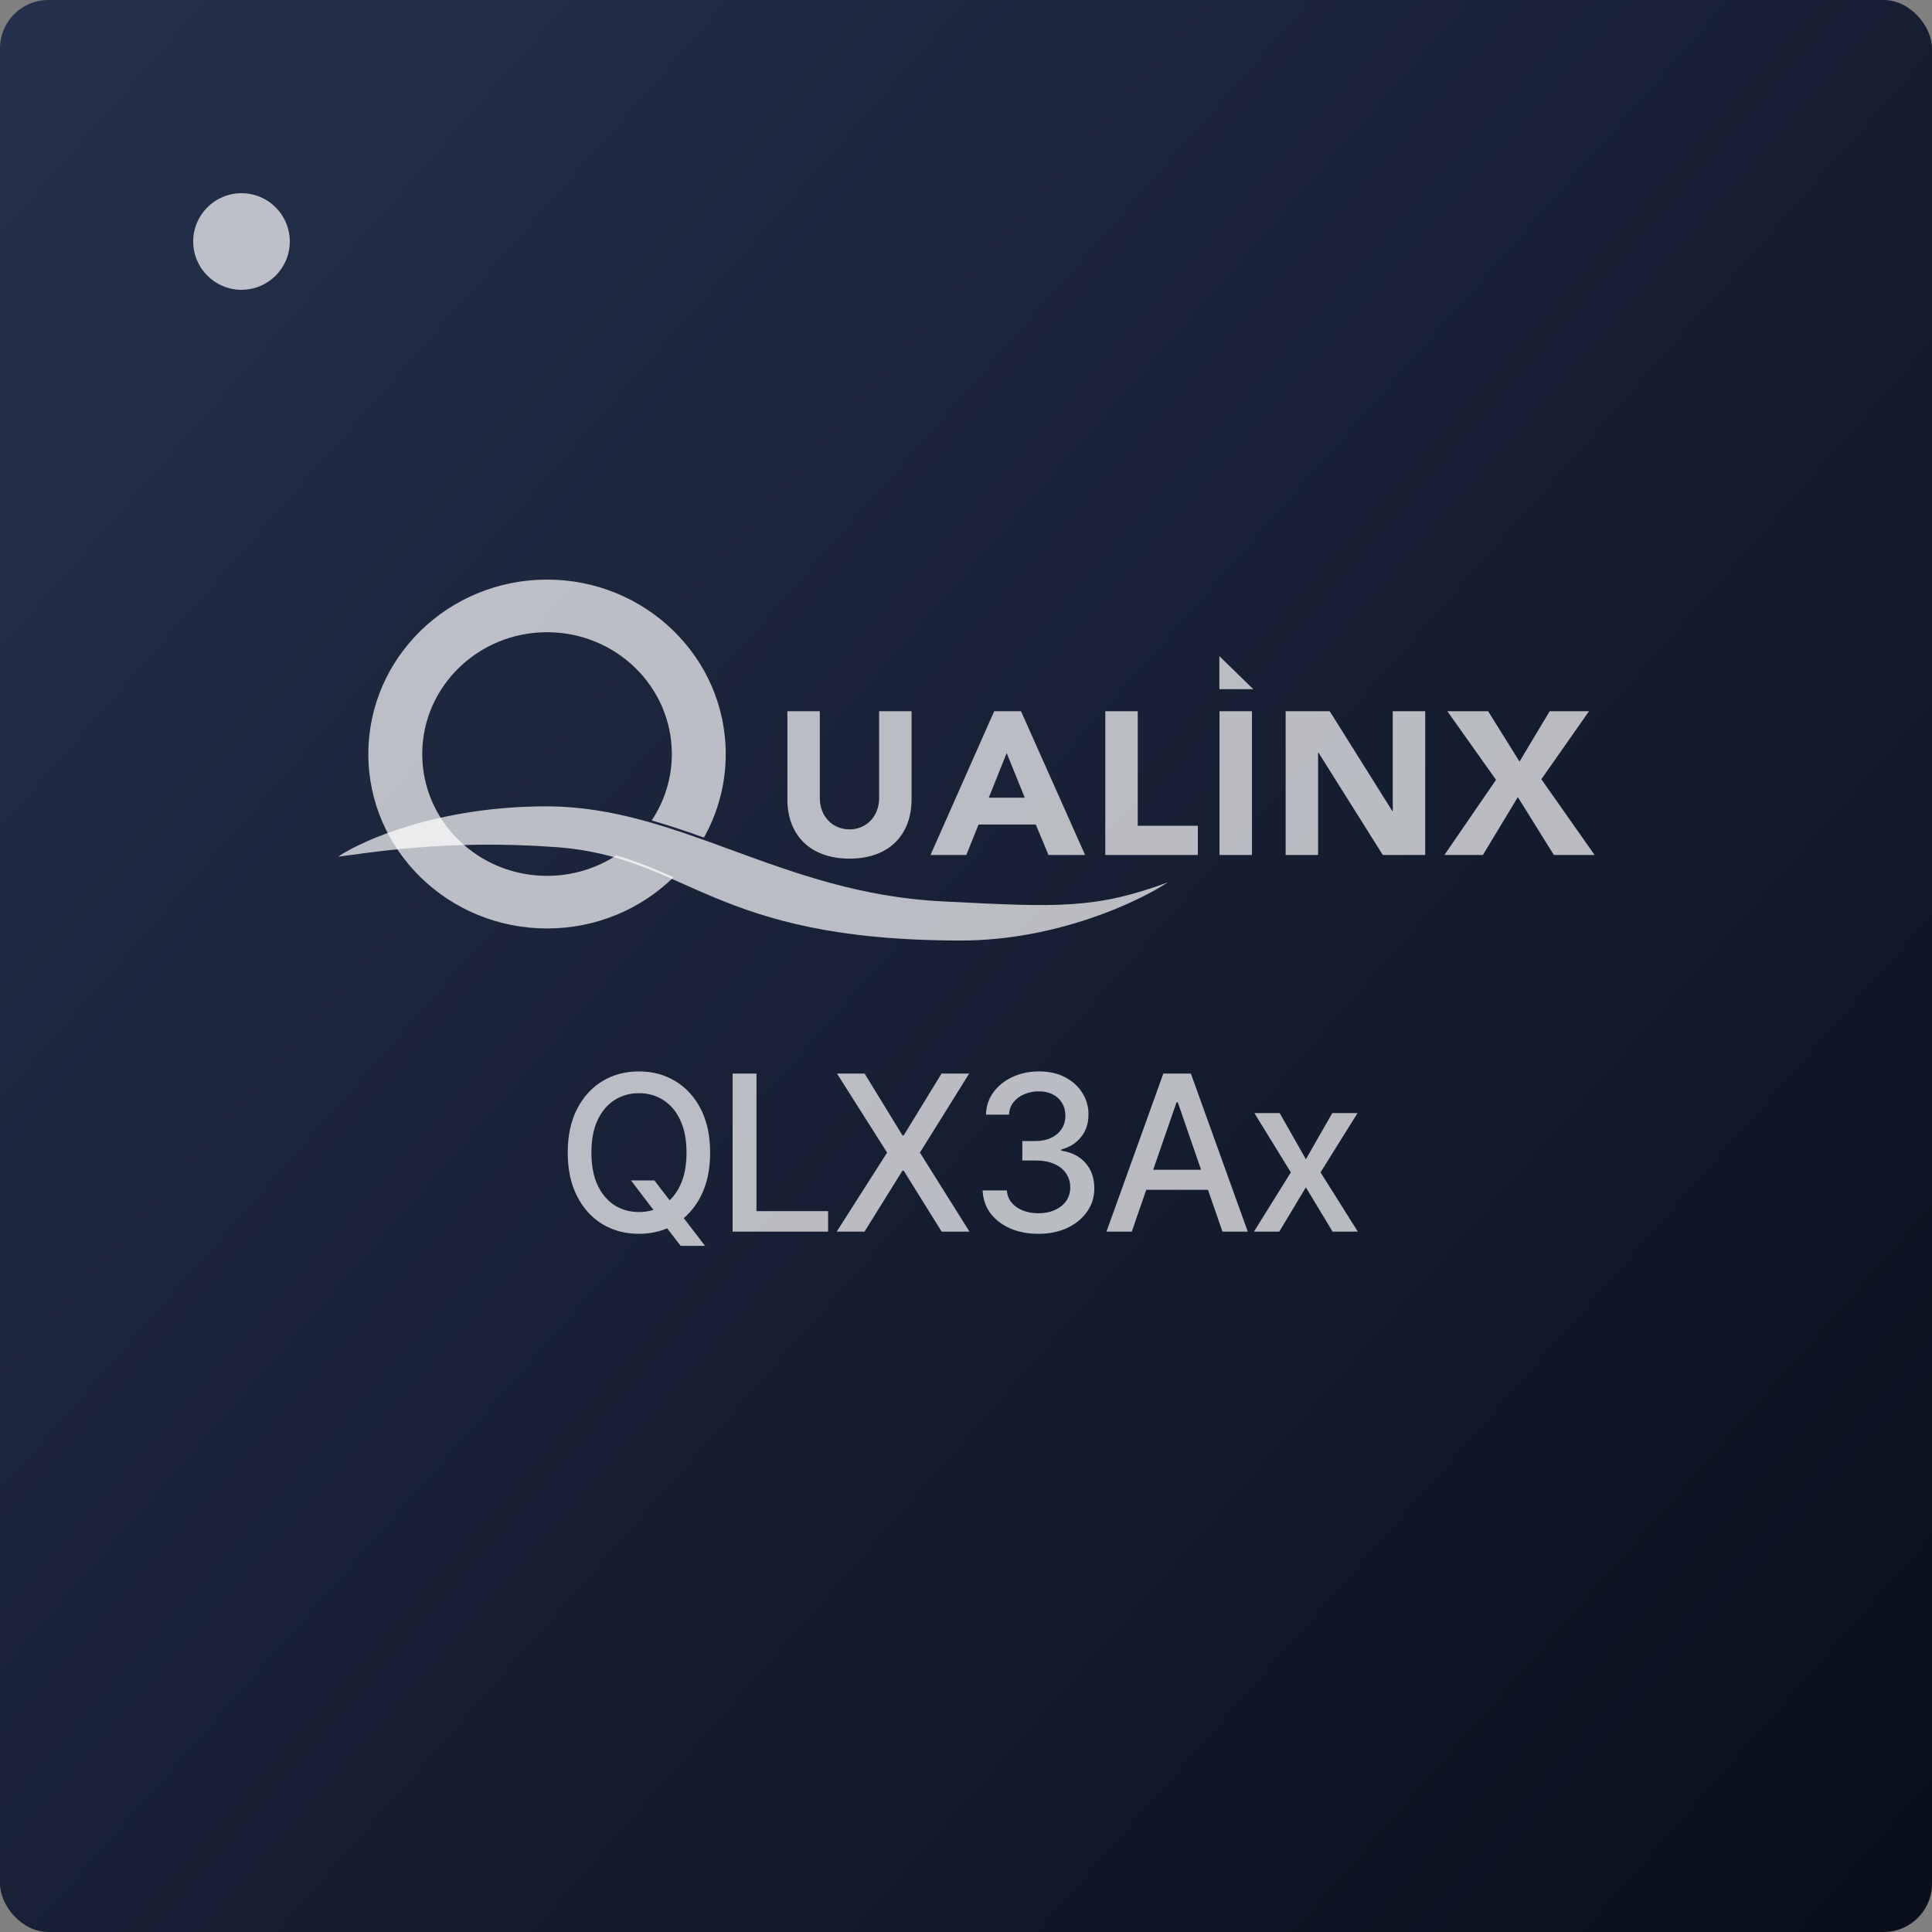
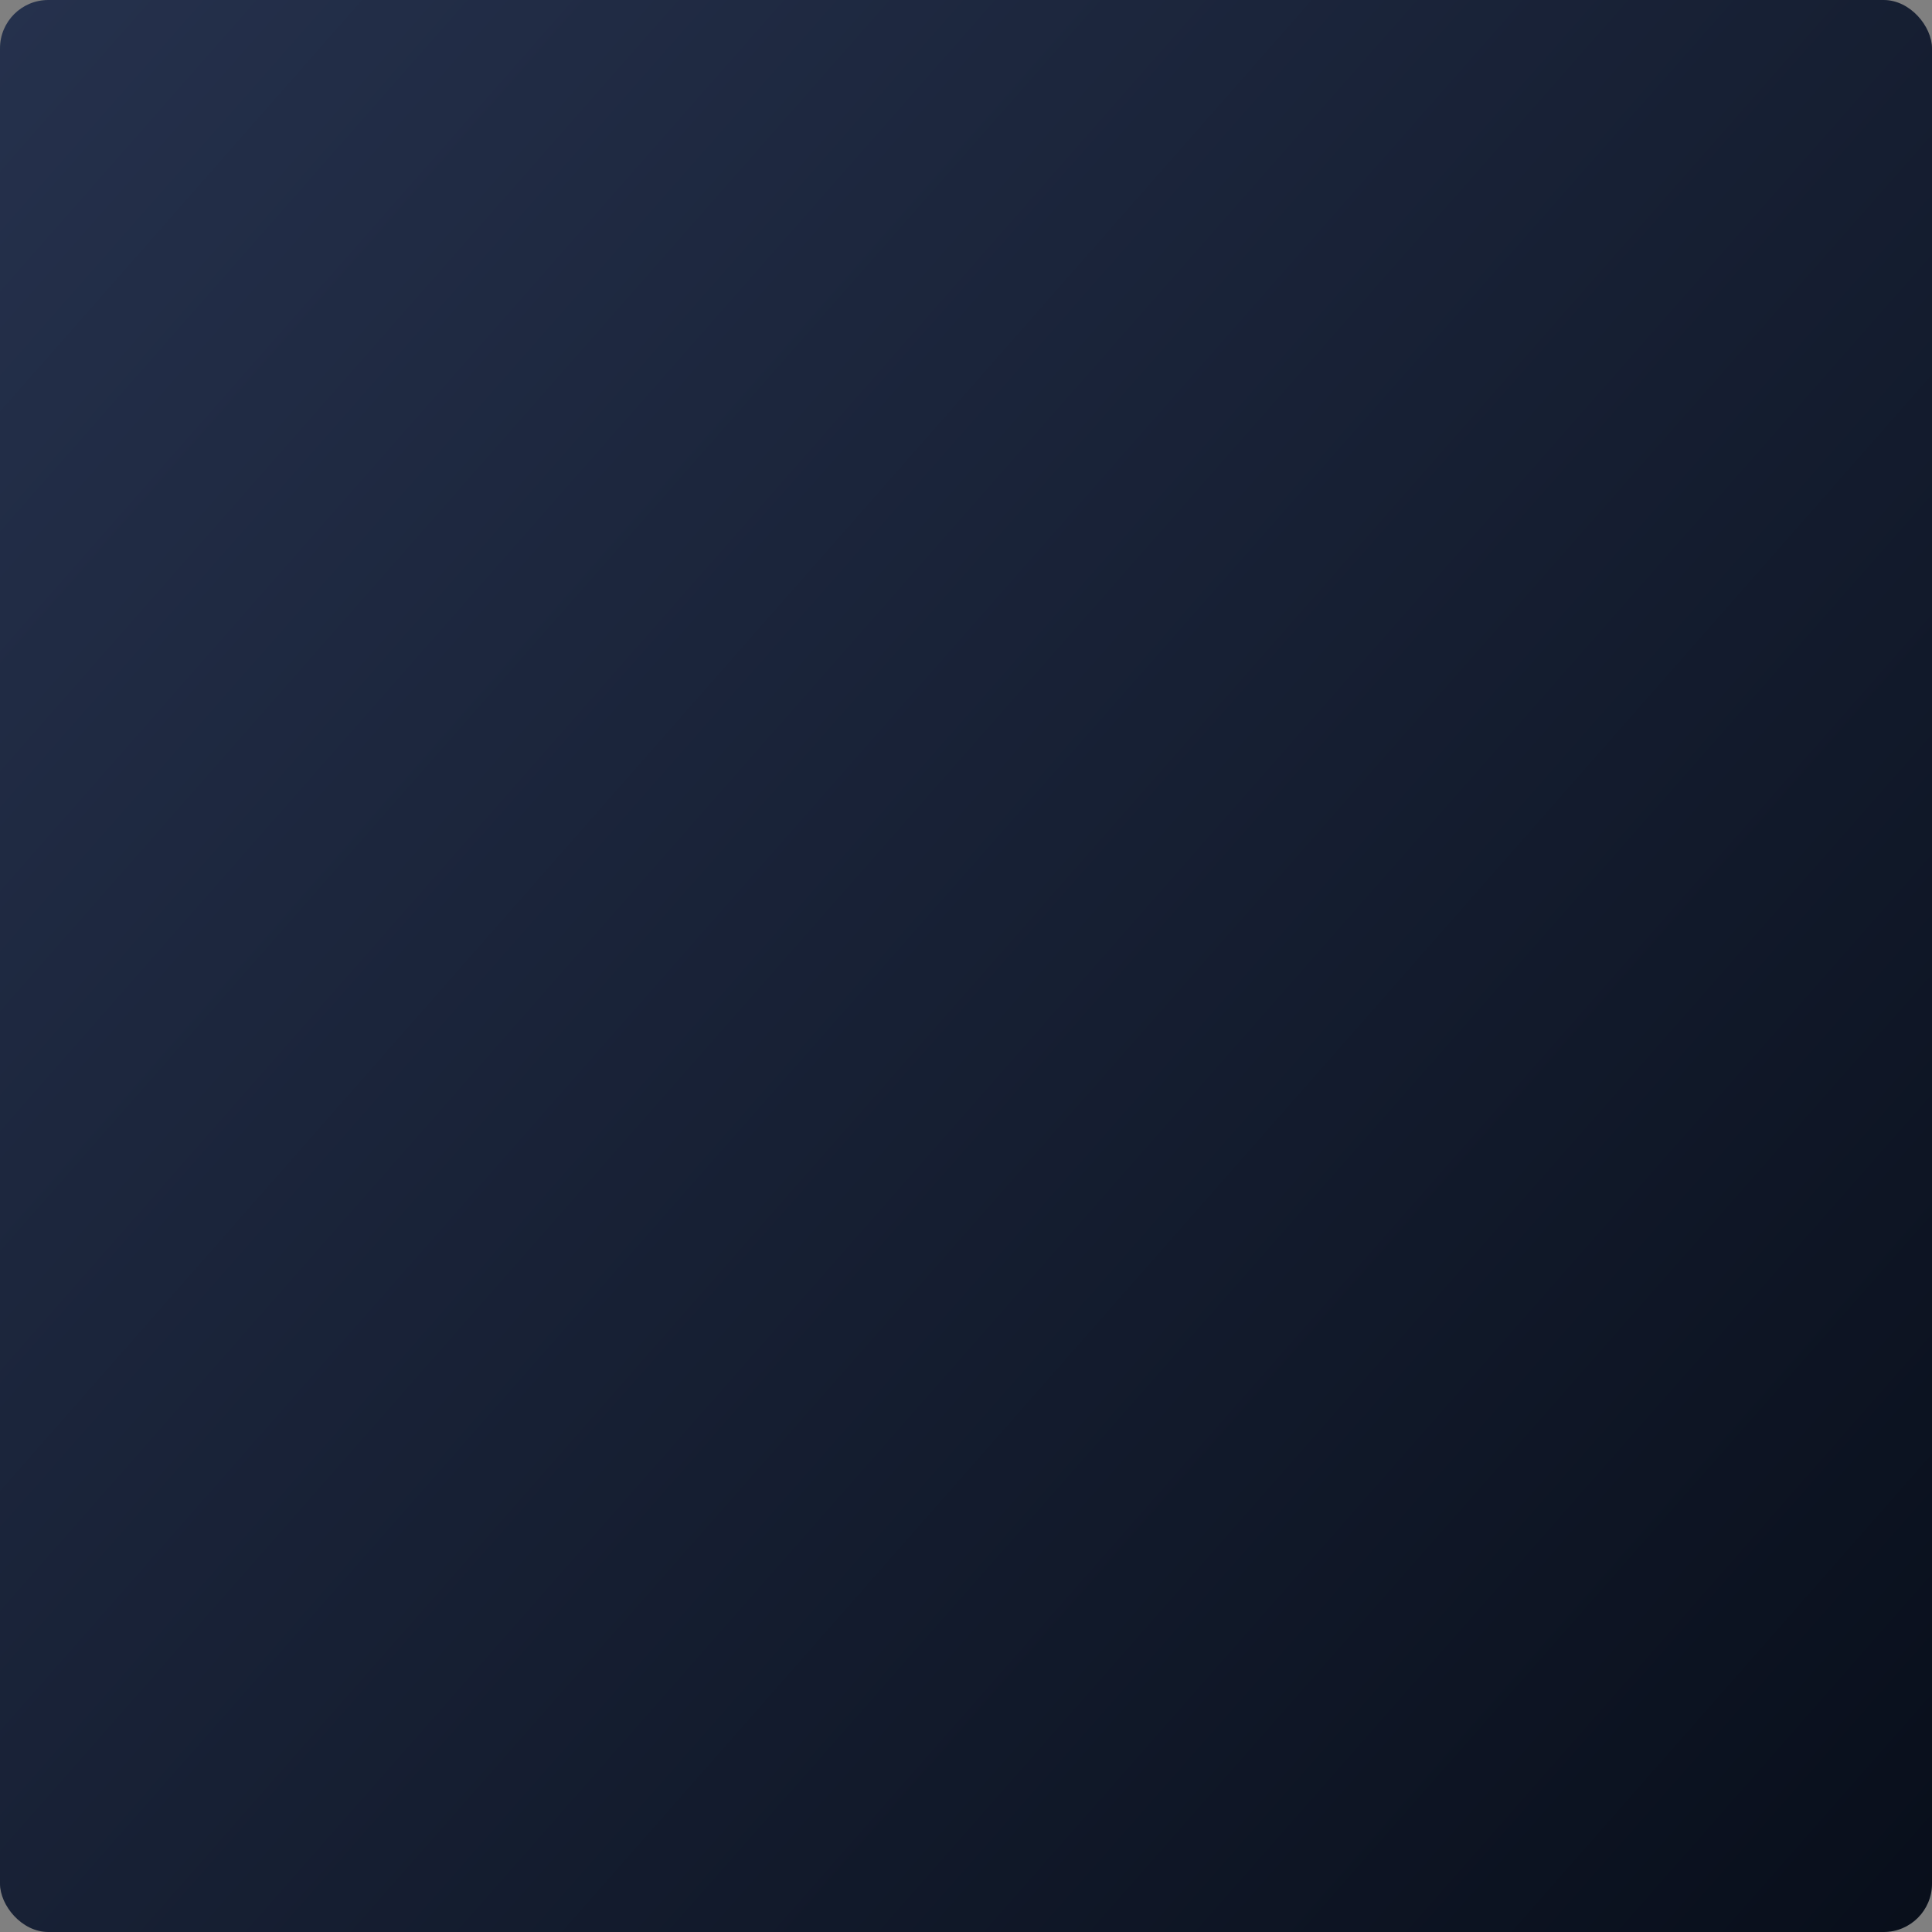
<svg xmlns="http://www.w3.org/2000/svg" width="80" height="80" viewBox="0 0 80 80" fill="none">
  <rect x="0" y="0" width="80" height="80" fill="#808080" stroke="none" />
  <rect width="80" height="80" rx="2" fill="url(#paint0_linear_106_6)" />
  <g clip-path="url(#clip0_106_6)">
    <path d="M22.618 33.389C18.199 33.389 15.033 34.776 14.002 35.47C15.171 35.339 18.433 34.74 23.031 35.078C28.54 35.482 29.404 38.945 39.795 38.945C43.741 38.945 47.146 37.34 48.355 36.538C45.349 37.645 43.792 37.566 39.182 37.332L38.991 37.322C32.328 36.984 28.143 33.389 22.618 33.389Z" fill="white" fill-opacity="0.7" />
    <path fill-rule="evenodd" clip-rule="evenodd" d="M25.518 35.421C24.698 35.955 23.712 36.267 22.652 36.267C19.798 36.267 17.484 34.009 17.484 31.223C17.484 28.437 19.798 26.179 22.652 26.179C25.506 26.179 27.819 28.437 27.819 31.223C27.819 32.237 27.512 33.182 26.985 33.972C27.708 34.181 28.426 34.424 29.149 34.682C29.724 33.655 30.051 32.476 30.051 31.223C30.051 27.234 26.738 24 22.652 24C18.565 24 15.252 27.234 15.252 31.223C15.252 35.212 18.565 38.446 22.652 38.446C24.699 38.446 26.552 37.635 27.892 36.323C27.116 35.981 26.359 35.664 25.518 35.421Z" fill="white" fill-opacity="0.7" />
-     <path d="M37.746 29.45H36.402V33.056C36.402 33.788 35.885 34.343 35.179 34.343C34.464 34.343 33.947 33.788 33.947 33.056V29.45H32.604V33.107C32.604 34.511 33.482 35.554 35.179 35.554C36.867 35.554 37.746 34.511 37.746 33.107V29.45ZM38.531 35.402H40.013L40.521 34.141H42.889L43.415 35.402H44.931L42.278 29.45H41.167L38.531 35.402ZM42.433 33.031H40.943L41.684 31.182L42.433 33.031ZM45.768 35.402H49.601V34.192H47.112V29.45H45.768V35.402ZM50.497 35.402H51.841V29.45H50.497V35.402ZM53.236 35.402H54.579V31.165H54.596L57.258 35.402H59.015V29.45H57.671V33.586H57.654L55.061 29.45H53.236V35.402ZM59.811 35.402H61.404L62.851 33.006L64.341 35.402H66.029L63.824 32.266L65.797 29.45H64.169L62.92 31.535L61.62 29.45H59.931L61.947 32.291L59.811 35.402Z" fill="white" fill-opacity="0.7" />
    <path d="M51.895 28.538H50.491V27.168L51.895 28.538Z" fill="white" fill-opacity="0.7" />
  </g>
-   <path d="M26.126 48.878H27.097L27.781 49.77L28.104 50.166L29.194 51.588H28.184L27.455 50.639L27.206 50.294L26.126 48.878ZM29.405 47.727C29.405 48.426 29.277 49.027 29.021 49.53C28.766 50.031 28.415 50.416 27.97 50.687C27.527 50.955 27.023 51.09 26.458 51.09C25.891 51.09 25.385 50.955 24.94 50.687C24.497 50.416 24.147 50.029 23.892 49.527C23.636 49.024 23.508 48.424 23.508 47.727C23.508 47.028 23.636 46.429 23.892 45.928C24.147 45.425 24.497 45.039 24.94 44.771C25.385 44.5 25.891 44.365 26.458 44.365C27.023 44.365 27.527 44.5 27.97 44.771C28.415 45.039 28.766 45.425 29.021 45.928C29.277 46.429 29.405 47.028 29.405 47.727ZM28.427 47.727C28.427 47.195 28.341 46.746 28.168 46.382C27.997 46.015 27.763 45.738 27.465 45.551C27.169 45.361 26.833 45.266 26.458 45.266C26.081 45.266 25.744 45.361 25.448 45.551C25.152 45.738 24.918 46.015 24.745 46.382C24.575 46.746 24.489 47.195 24.489 47.727C24.489 48.26 24.575 48.709 24.745 49.076C24.918 49.44 25.152 49.717 25.448 49.907C25.744 50.094 26.081 50.188 26.458 50.188C26.833 50.188 27.169 50.094 27.465 49.907C27.763 49.717 27.997 49.44 28.168 49.076C28.341 48.709 28.427 48.26 28.427 47.727ZM30.336 51V44.455H31.324V50.15H34.29V51H30.336ZM35.803 44.455L37.369 47.015H37.42L38.987 44.455H40.131L38.092 47.727L40.144 51H38.993L37.42 48.475H37.369L35.797 51H34.646L36.733 47.727L34.659 44.455H35.803ZM43 51.09C42.561 51.09 42.169 51.014 41.824 50.863C41.48 50.711 41.209 50.501 41.008 50.233C40.81 49.962 40.704 49.649 40.689 49.293H41.692C41.705 49.487 41.77 49.656 41.887 49.798C42.007 49.939 42.162 50.048 42.354 50.124C42.546 50.201 42.759 50.239 42.993 50.239C43.251 50.239 43.479 50.195 43.677 50.105C43.877 50.016 44.034 49.891 44.147 49.731C44.26 49.569 44.316 49.383 44.316 49.172C44.316 48.952 44.26 48.76 44.147 48.593C44.036 48.425 43.873 48.293 43.658 48.197C43.445 48.101 43.187 48.053 42.885 48.053H42.332V47.248H42.885C43.127 47.248 43.34 47.204 43.524 47.117C43.709 47.029 43.854 46.908 43.958 46.752C44.063 46.595 44.115 46.41 44.115 46.2C44.115 45.997 44.069 45.821 43.978 45.672C43.888 45.521 43.76 45.403 43.594 45.318C43.43 45.232 43.236 45.19 43.012 45.19C42.799 45.19 42.6 45.229 42.415 45.308C42.231 45.385 42.082 45.495 41.967 45.64C41.852 45.783 41.79 45.955 41.782 46.155H40.826C40.837 45.801 40.941 45.49 41.139 45.222C41.34 44.953 41.604 44.743 41.932 44.592C42.26 44.441 42.625 44.365 43.025 44.365C43.445 44.365 43.807 44.447 44.112 44.611C44.419 44.773 44.655 44.989 44.821 45.26C44.99 45.531 45.073 45.827 45.071 46.148C45.073 46.515 44.971 46.826 44.764 47.082C44.559 47.337 44.286 47.509 43.946 47.596V47.647C44.38 47.713 44.717 47.886 44.956 48.165C45.196 48.444 45.316 48.791 45.313 49.204C45.316 49.564 45.215 49.887 45.013 50.172C44.813 50.458 44.539 50.682 44.192 50.847C43.844 51.008 43.447 51.09 43 51.09ZM46.864 51H45.816L48.171 44.455H49.312L51.668 51H50.619L48.769 45.644H48.718L46.864 51ZM47.04 48.437H50.44V49.268H47.04V48.437ZM52.99 46.091L54.074 48.002L55.167 46.091H56.212L54.681 48.545L56.225 51H55.18L54.074 49.166L52.971 51H51.923L53.451 48.545L51.942 46.091H52.99Z" fill="white" fill-opacity="0.7" />
-   <circle cx="10" cy="10" r="2" fill="white" fill-opacity="0.7" />
  <defs>
    <linearGradient id="paint0_linear_106_6" x1="-4.667" y1="1.93434e-06" x2="84" y2="78" gradientUnits="userSpaceOnUse">
      <stop stop-color="#26324E" />
      <stop offset="1" stop-color="#080E1A" />
    </linearGradient>
    <clipPath id="clip0_106_6">
-       <rect width="52.059" height="15" fill="white" transform="translate(13.971 24)" />
-     </clipPath>
+       </clipPath>
  </defs>
</svg>